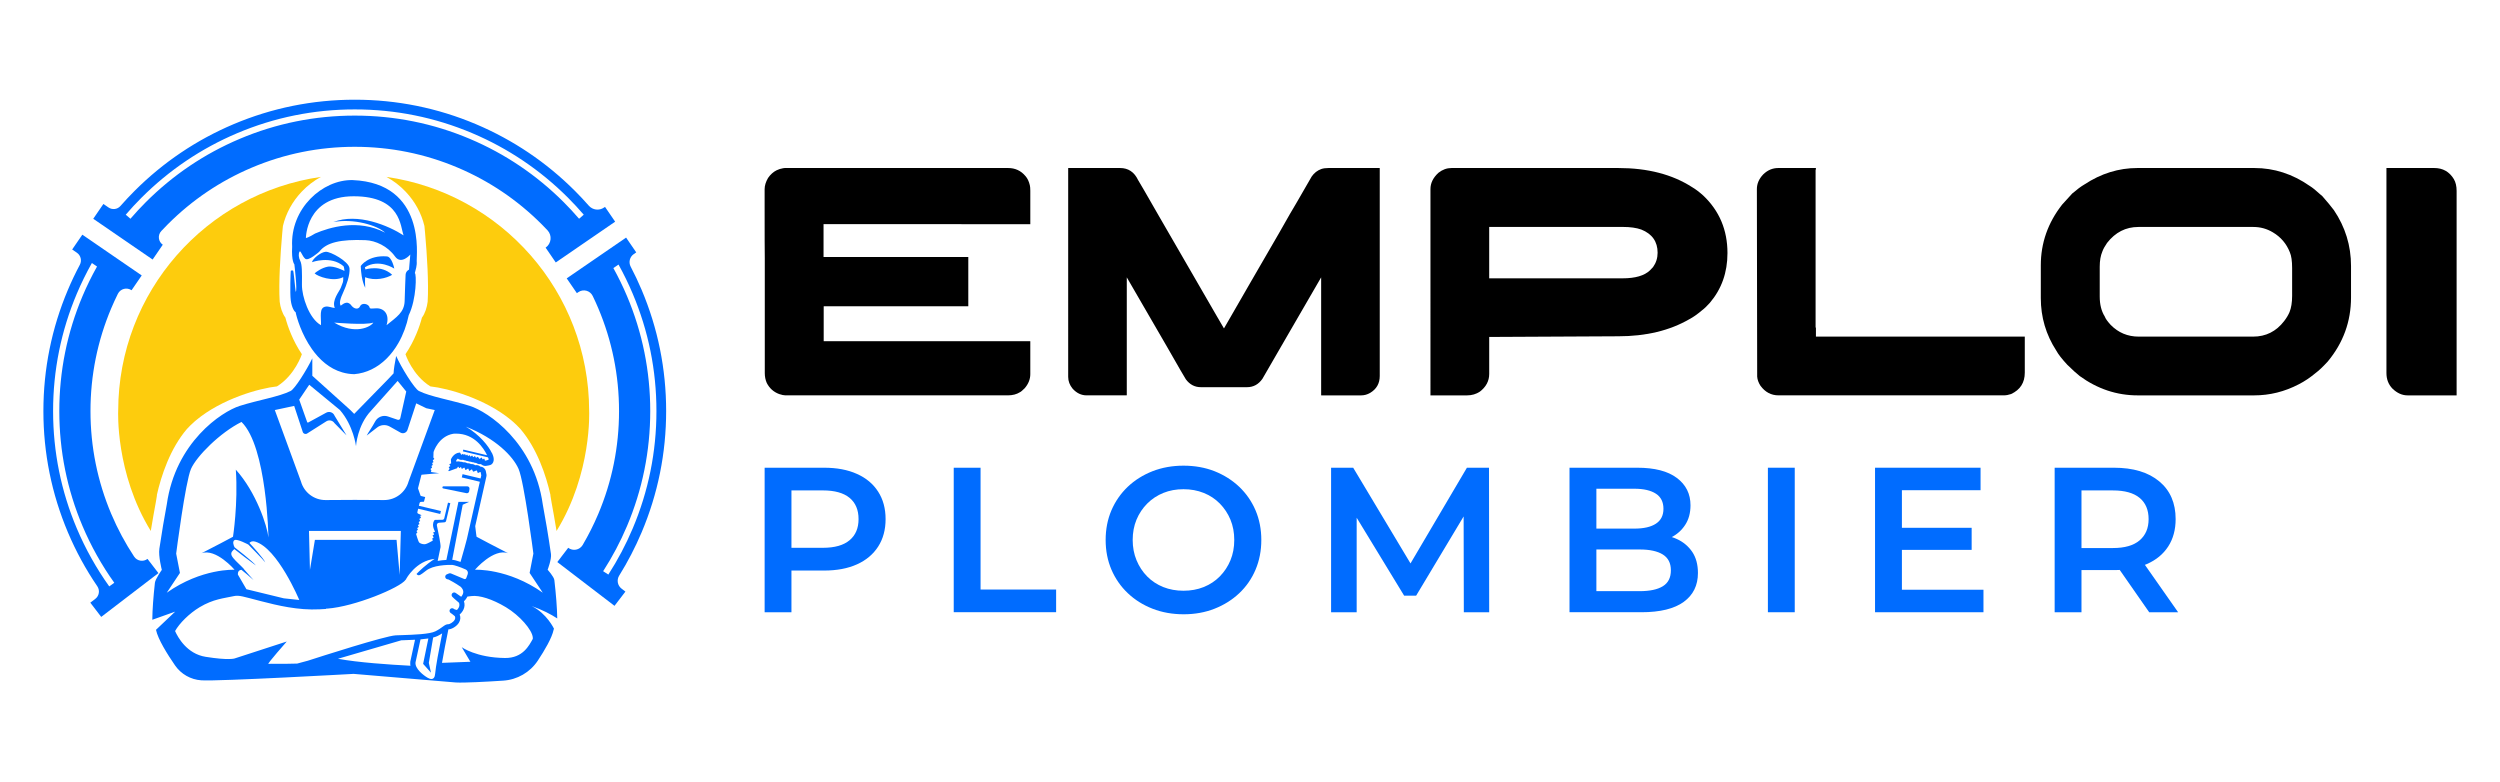
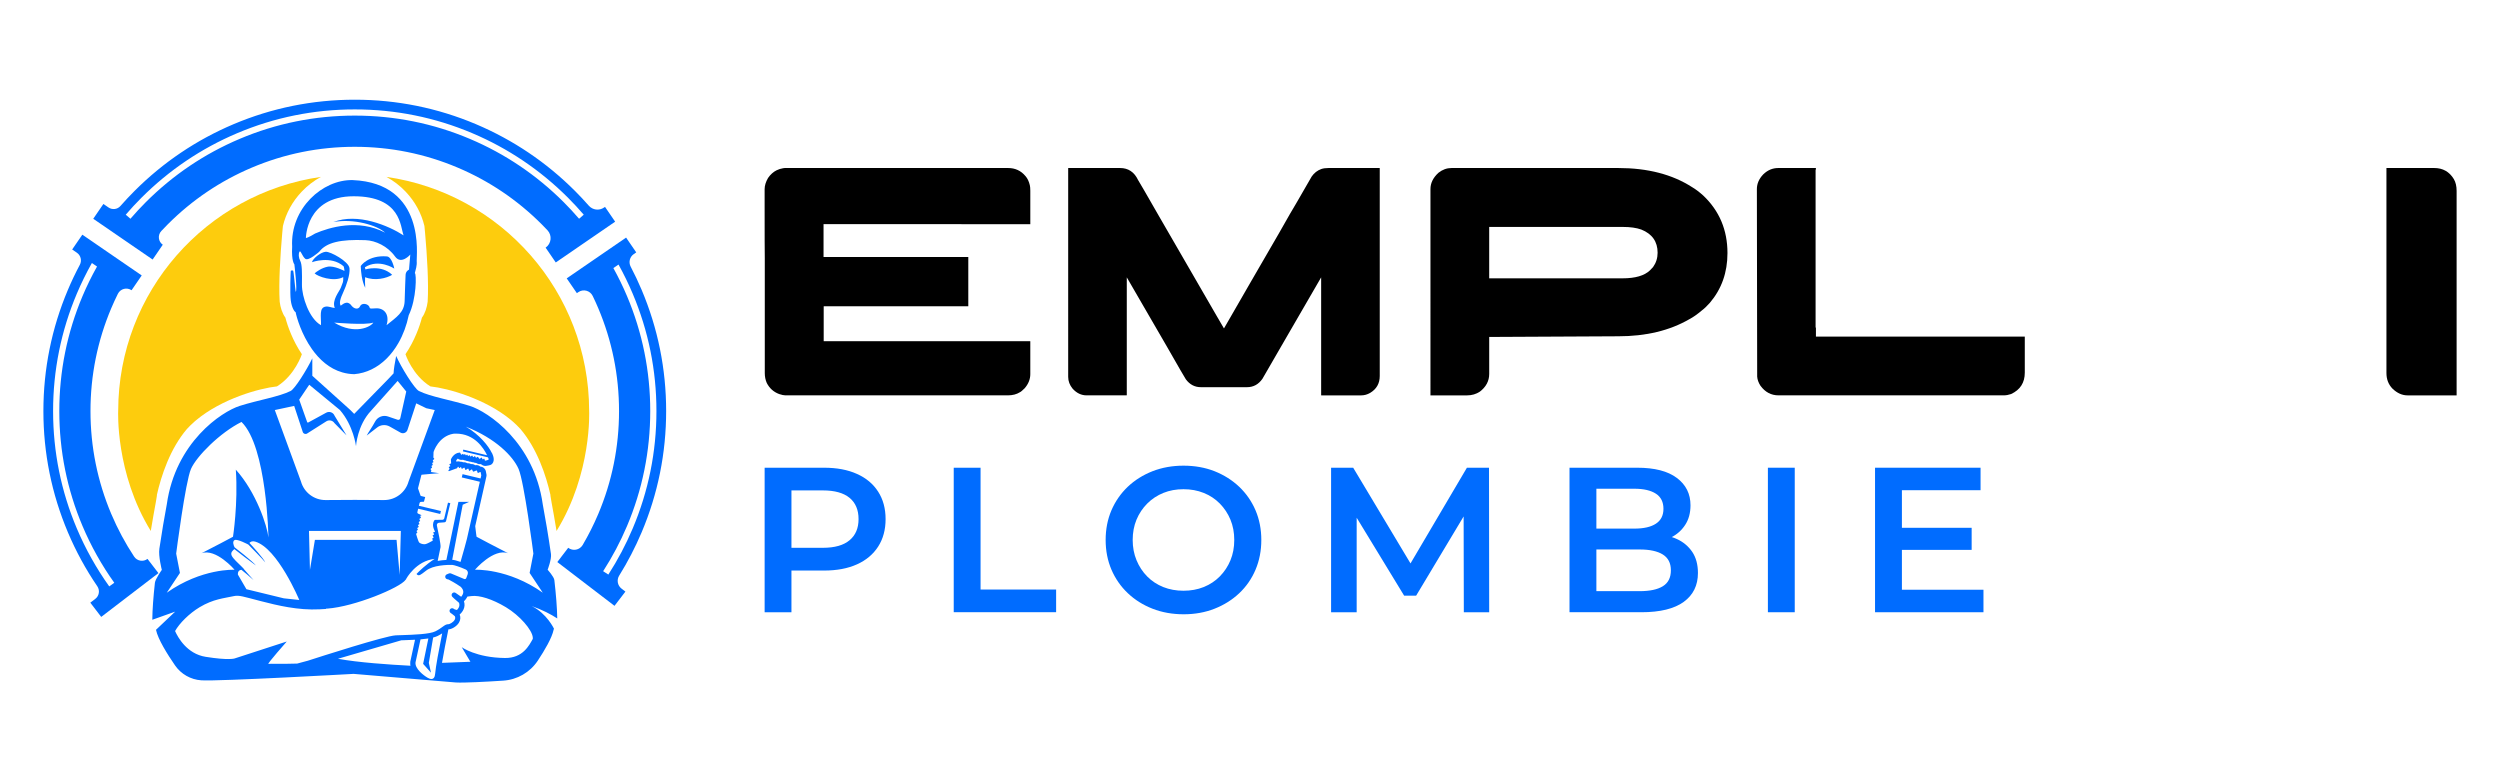
<svg xmlns="http://www.w3.org/2000/svg" version="1.1" id="Calque_1" x="0px" y="0px" width="224.5px" height="70.25px" viewBox="0 0 224.5 70.25" enable-background="new 0 0 224.5 70.25" xml:space="preserve">
  <g>
    <g>
      <g>
        <g>
          <g>
            <g>
-               <path fill="#006CFF" d="M42.161,43.901l-0.031,0.218c-0.018,0.115-0.127,0.19-0.239,0.169L39.8,43.862        c-0.105-0.023-0.097-0.177,0.011-0.188l2.151-0.002C42.085,43.673,42.179,43.78,42.161,43.901z" />
-             </g>
+               </g>
          </g>
          <g>
            <g>
              <g>
                <path fill="#006CFF" d="M26.111,26.971c0.087,0.681,0.347,1.041,0.434,1.054c0.092,0.479,0.528,1.995,1.469,3.325         c0.65,0.92,1.543,1.752,2.728,2.091c0.332,0.095,0.686,0.152,1.064,0.161c0.553-0.047,1.072-0.194,1.552-0.427         c0.991-0.478,1.814-1.316,2.417-2.369c0.426-0.743,0.742-1.592,0.928-2.497c0.707-1.45,0.707-3.737,0.549-3.784         c0.074-0.316,0.204-0.65,0.167-1.087s0.864-6.991-5.756-7.267c-2.715-0.056-5.613,2.563-5.427,5.984         c-0.074,1.301,0.198,1.58,0.198,1.58s0.288,2.377,0.121,2.47c-0.065-0.408-0.18-1.902-0.243-1.914         c-0.091-0.014-0.192-0.006-0.2,0.045C26.099,24.417,26.024,26.289,26.111,26.971z M30.009,28.969c0,0,2.836,0.251,3.515,0         C33.318,29.341,31.887,30.104,30.009,28.969z M31.755,17.625c4.289,0,4.181,2.733,4.49,3.514         c-1.363-0.878-4.112-2.05-6.313-1.199c1.848-0.339,3.929,0.291,4.651,0.951c-2.425-1.259-5.006-0.475-6.289,0.08         c-0.566,0.355-0.824,0.409-0.824,0.409S27.467,17.625,31.755,17.625z M26.967,23.438c-0.161-0.31-0.174-0.645-0.074-0.831         c0.099-0.186,0.234,0.397,0.52,0.632s1.252-0.632,1.252-0.632c0.646-0.842,1.922-1.128,4.152-1.041         c0.906,0.035,1.989,0.533,2.659,1.467c0.557,0.778,1.369-0.175,1.369-0.175l-0.115,1.356c0,0-0.281,0.116-0.307,0.451         c-0.024,0.334-0.05,1.376-0.086,2.38c-0.037,1.004-0.707,1.413-1.624,2.157c0.311-1.017-0.272-1.575-0.992-1.512         c-0.719,0.062-0.415-0.031-0.625-0.242c-0.211-0.211-0.639-0.229-0.763,0.055c-0.124,0.286-0.471,0.273-0.731-0.012         c-0.349-0.512-0.688-0.287-1.009-0.04c-0.141-0.245-0.053-0.599,0.26-1.273c0.221-0.477,0.601-1.488,0.532-2.095         c-0.067-0.607-1.716-1.506-2.138-1.475c-0.422,0.031-1.141,0.583-1.233,0.936c0,0,1.711-0.625,2.839,0.366         c0.062,0.124,0.08,0.422,0.08,0.422s-0.936-0.496-1.5-0.384c-0.563,0.111-1.007,0.449-1.181,0.598         c0.263,0.275,1.689,0.801,2.569,0.34c0.009,0.492-0.006,0.382-0.211,0.939c-0.13,0.354-0.833,1.127-0.546,1.831         c-0.27-0.021-0.556-0.16-0.799-0.126c-0.639,0.086-0.415,0.892-0.44,1.673c-1.06-0.586-1.723-2.566-1.71-3.644         C27.127,24.479,27.127,23.749,26.967,23.438z" />
              </g>
            </g>
            <g>
              <g>
                <path fill="#006CFF" d="M32.397,23.894c0,0.03,0.001,0.062,0.003,0.097c0.013,0.331,0.076,1.228,0.397,1.855         c-0.03-0.347-0.021-0.715-0.009-0.954c0.869,0.356,1.931,0.099,2.427-0.215c-0.976-0.929-2.401-0.484-2.401-0.484         s-0.014-0.027-0.046-0.193c1.264-0.8,2.64,0.119,2.64,0.119s-0.209-1.056-0.664-1.093         C33.062,22.891,32.397,23.873,32.397,23.894z" />
              </g>
            </g>
          </g>
          <g>
            <path fill="#006CFF" d="M47.747,54.425c0.971,0.341,1.725,0.738,2.294,1.111c-0.015-0.969-0.113-2.17-0.259-3.439       c-0.036-0.314-0.604-0.933-0.604-0.933s0.366-0.952,0.299-1.414c-0.233-1.628-0.504-3.217-0.736-4.451       c-0.78-5.577-4.917-8.328-6.553-8.849c-1.636-0.52-3.53-0.817-4.571-1.34c-0.398-0.198-1.601-2.138-2.042-3.146       c-0.12,0.614-0.224,1.231-0.231,1.565c-0.141,0.194-2.835,2.898-3.538,3.64l0,0c-0.227-0.253-0.505-0.495-0.647-0.622       l-3.113-2.801v-1.569c-0.501,1.046-1.573,2.747-1.944,2.932c-1.042,0.522-2.936,0.82-4.571,1.34       c-1.637,0.521-5.772,3.271-6.554,8.849c-0.209,1.116-0.45,2.517-0.666,3.977c-0.1,0.665,0.221,1.902,0.221,1.902       s-0.584,0.813-0.622,1.159c-0.136,1.235-0.226,2.392-0.233,3.32l2.052-0.731c0,0-1.021,0.972-1.721,1.632       c0.173,0.842,1.025,2.204,1.709,3.195c0.54,0.784,1.41,1.278,2.359,1.341c1.555,0.104,13.679-0.578,13.679-0.578l9.177,0.772       c0.737,0.043,2.726-0.064,4.249-0.164c1.261-0.08,2.414-0.742,3.112-1.796c0.615-0.929,1.271-2.043,1.421-2.771       c0.009-0.045,0.02-0.077,0.031-0.102C49.743,56.456,49.11,55.092,47.747,54.425z M46.568,42.109       c0.503,1.148,1.329,7.604,1.329,7.604l-0.337,1.735l1.181,1.777c-3.136-2.216-6.089-2.063-6.089-2.063s1.671-1.953,2.975-1.482       c-0.877-0.435-2.832-1.481-2.832-1.481s-0.057-0.358-0.121-0.952c0.265-1.162,0.627-2.774,0.837-3.714l0,0l0.05-0.22       l0.092-0.41l0,0l0.004-0.02l0.022-0.098c0.024-0.109,0.014-0.184-0.051-0.468c-0.05-0.233-0.254-0.406-0.492-0.415       c-0.094-0.084-0.219-0.136-0.353-0.136c-0.038,0-0.075,0.004-0.112,0.013c-0.09-0.069-0.201-0.107-0.32-0.107       c-0.019,0-0.037,0-0.056,0.002c-0.08-0.05-0.174-0.076-0.274-0.076c-0.018,0-0.036,0-0.054,0.003       c-0.085-0.059-0.186-0.091-0.292-0.091c-0.025,0-0.051,0.002-0.076,0.006c-0.07-0.034-0.148-0.054-0.23-0.054       c-0.013,0-0.026,0-0.04,0.002c-0.058-0.021-0.12-0.034-0.186-0.034c-0.058,0-0.114,0.009-0.167,0.025l-0.007-0.109       c0.03-0.05,0.078-0.115,0.143-0.164c0.092,0.075,0.209,0.118,0.33,0.118c0.036,0,0.071-0.004,0.106-0.011       c0.02,0.002,0.039,0.007,0.059,0.009c0.063,0.03,0.131,0.05,0.202,0.056c0.066,0.033,0.14,0.055,0.219,0.057       c0.069,0.034,0.147,0.052,0.229,0.052c0.008,0,0.016,0,0.022,0c0.07,0.034,0.148,0.054,0.23,0.054c0.004,0,0.008,0,0.012,0       c0.071,0.035,0.152,0.057,0.235,0.057c0.09,0.066,0.2,0.105,0.315,0.105c0.024,0,0.049-0.002,0.073-0.004       c0.026,0.011,0.055,0.021,0.083,0.03c0.095,0.084,0.219,0.136,0.352,0.136c0.03,0,0.062-0.002,0.091-0.009       c0.271-0.048,0.489-0.041,0.62-0.33c0.156-0.35-0.122-0.838-0.122-0.838l-0.009-0.002c-0.285-0.59-1.065-1.61-2.325-2.347       C44.517,39.376,46.064,40.963,46.568,42.109z M40.716,38.948c0.002,0,0.004,0,0.006,0c0.078-0.006,0.154-0.008,0.229-0.008       c1.648,0,2.476,1.288,2.789,1.942l-2.134-0.507l-0.014,0.056l-0.012,0.05l-0.012,0.052l2.256,0.538       c0.028,0.068,0.049,0.123,0.06,0.153c0.007,0.021,0,0.043-0.018,0.054c-0.066,0.045-0.208,0.075-0.277,0.086       c-0.003,0.003-0.006,0.003-0.009,0.003c-0.021,0-0.039-0.016-0.045-0.035l-0.029-0.11c-0.006-0.021-0.025-0.034-0.045-0.034       c-0.013,0-0.025,0.007-0.034,0.016l-0.028,0.029c-0.01,0.012-0.022,0.016-0.034,0.016c-0.017,0-0.034-0.011-0.042-0.028       l-0.048-0.099c-0.008-0.02-0.025-0.028-0.042-0.028c-0.011,0-0.022,0.004-0.031,0.013l-0.098,0.086       c-0.009,0.009-0.021,0.014-0.031,0.014c-0.015,0-0.029-0.007-0.038-0.02l-0.106-0.146c-0.009-0.012-0.023-0.02-0.038-0.02       c-0.01,0-0.021,0.004-0.028,0.011l-0.073,0.058c-0.008,0.007-0.019,0.011-0.028,0.011c-0.018,0-0.034-0.008-0.042-0.025       l-0.046-0.089c-0.008-0.017-0.024-0.025-0.041-0.025c-0.013,0-0.024,0.004-0.033,0.015l-0.056,0.054       c-0.01,0.009-0.021,0.016-0.032,0.016c-0.018,0-0.034-0.011-0.042-0.028l-0.04-0.08c-0.008-0.017-0.025-0.025-0.042-0.025       c-0.011,0-0.021,0.004-0.03,0.011l-0.068,0.059c-0.009,0.008-0.02,0.011-0.03,0.011c-0.02,0-0.039-0.011-0.045-0.032       l-0.014-0.048c-0.006-0.021-0.025-0.032-0.045-0.032c-0.011,0-0.021,0.002-0.03,0.011l-0.047,0.039       c-0.008,0.006-0.019,0.011-0.03,0.011c-0.019,0-0.037-0.014-0.044-0.033l-0.016-0.047c-0.007-0.021-0.025-0.035-0.045-0.035       c-0.011,0-0.023,0.005-0.032,0.014l-0.032,0.032c-0.009,0.009-0.021,0.013-0.032,0.013c-0.021,0-0.039-0.013-0.046-0.034       l-0.011-0.039c-0.006-0.021-0.025-0.034-0.045-0.034c-0.011,0-0.021,0.004-0.031,0.013l-0.032,0.028       c-0.009,0.008-0.02,0.011-0.03,0.011c-0.021,0-0.041-0.014-0.046-0.037s-0.025-0.037-0.046-0.037       c-0.012,0-0.023,0.003-0.033,0.014l-0.05,0.047c-0.009,0.011-0.021,0.016-0.033,0.016c-0.014,0-0.028-0.007-0.038-0.021       c-0.021-0.028-0.05-0.076-0.081-0.147c-0.008-0.015-0.024-0.027-0.043-0.027c-0.001,0-0.002,0-0.003,0       c-0.538,0.032-0.769,0.565-0.788,0.613c-0.001,0.002-0.001,0.004-0.002,0.006l0.021,0.335       c-0.003,0.015-0.014,0.025-0.028,0.032l-0.1,0.041c-0.03,0.013-0.039,0.05-0.018,0.075l0.06,0.065       c0.021,0.023,0.013,0.063-0.017,0.075l-0.081,0.034c-0.026,0.012-0.037,0.044-0.021,0.069c0.018,0.026,0.04,0.059,0.058,0.091       c0.012,0.02,0.007,0.045-0.012,0.061c-0.028,0.021-0.057,0.063-0.08,0.102c-0.018,0.032,0.008,0.069,0.041,0.069       c0.005,0,0.012,0,0.017-0.003l0.667-0.243c0.005-0.003,0.011-0.003,0.016-0.003c0.004,0,0.009,0,0.012,0l0.01,0.003l0,0       l0.068-0.121c0.009-0.018,0.026-0.026,0.042-0.026c0.021,0,0.04,0.014,0.047,0.035l0.016,0.049       c0.006,0.022,0.026,0.035,0.046,0.035c0.013,0,0.026-0.007,0.036-0.018l0.046-0.052c0.01-0.013,0.023-0.018,0.036-0.018       c0.021,0,0.041,0.014,0.047,0.035l0.023,0.082c0.007,0.021,0.026,0.034,0.047,0.034c0.009,0,0.018-0.002,0.026-0.009       l0.137-0.086c0.008-0.007,0.018-0.009,0.026-0.009c0.02,0,0.038,0.013,0.046,0.032l0.052,0.143       c0.007,0.02,0.026,0.032,0.046,0.032c0.01,0,0.019-0.004,0.027-0.009l0.148-0.101c0.008-0.007,0.018-0.009,0.026-0.009       c0.021,0,0.04,0.013,0.048,0.032l0.041,0.134c0.006,0.021,0.026,0.034,0.046,0.034c0.011,0,0.021-0.004,0.03-0.011l0.136-0.105       c0.009-0.009,0.02-0.011,0.029-0.011c0.018,0,0.035,0.009,0.044,0.025l0.074,0.147c0.009,0.017,0.025,0.025,0.043,0.025       c0.007,0,0.013,0,0.019-0.004l0.235-0.095c0.006-0.003,0.012-0.005,0.018-0.005c0.021,0,0.04,0.013,0.046,0.032l0.055,0.158       c0.007,0.021,0.026,0.032,0.046,0.032c0.009,0,0.016,0,0.023-0.005l0.14-0.075c0.007-0.004,0.016-0.007,0.022-0.007       c0.023,0,0.044,0.016,0.049,0.039c0,0,0.055,0.248,0.051,0.266c-0.012,0.052-0.033,0.146-0.063,0.278l-1.618-0.386       l-0.069,0.293l1.621,0.389c-0.3,1.337-0.996,4.441-1.162,5.135c-0.08,0.334-0.308,1.14-0.572,2.062       c-0.294-0.104-0.582-0.186-0.746-0.188l0.942-4.946l0.578-0.257h-0.963l-1.081,5.212h0.007       c-0.237,0.013-0.511,0.038-0.788,0.088c0.136-0.633,0.229-1.084,0.257-1.239c0.026-0.276-0.219-1.436-0.329-1.937       c-0.026-0.123,0.062-0.239,0.187-0.25l0.487-0.037c0.074-0.004,0.137-0.057,0.153-0.13l0.379-1.589l-0.15-0.034l-0.058-0.016       l-0.336,1.41c-0.018,0.075-0.085,0.13-0.164,0.13l-0.631,0.008c-0.082,0-0.087,0.035-0.131,0.104       c-0.085,0.134-0.143,0.438,0.028,0.803l0.06,0.136c0.022,0.039-0.072,0.063-0.116,0.071l-0.054,0.014       c0,0,0.111,0.17,0.104,0.179c-0.008,0.007-0.15,0.098-0.15,0.098l0.084,0.134c0.021,0.034,0.009,0.077-0.025,0.095l-0.1,0.05       c0,0,0.026,0.047,0.06,0.109c0.017,0.033,0.005,0.071-0.026,0.089c-0.129,0.071-0.437,0.244-0.595,0.289       c-0.04,0.014-0.084,0.018-0.131,0.018c-0.18,0-0.39-0.078-0.463-0.157c-0.093-0.102-0.279-0.769-0.279-0.769l0.119-0.149       l-0.06-0.063c-0.02-0.02-0.019-0.05,0-0.069l0.109-0.11l-0.055-0.09c-0.014-0.022-0.008-0.05,0.014-0.067l0.12-0.086       l-0.068-0.117c-0.014-0.021-0.007-0.052,0.016-0.066l0.11-0.071l-0.064-0.143c-0.011-0.024-0.002-0.052,0.02-0.065l0.109-0.063       l-0.066-0.146c-0.01-0.023-0.003-0.05,0.017-0.063l0.118-0.087l-0.059-0.127c-0.013-0.026,0.002-0.059,0.031-0.067l0.09-0.029       l-0.315-0.143c-0.056-0.026-0.085-0.087-0.071-0.145l0.071-0.299l1.982,0.474l0.063-0.264l-1.979-0.473l0.061-0.253       c0.014-0.054,0.061-0.093,0.117-0.097l0.277-0.014l0.11-0.421l-0.384-0.095c-0.016-0.005-0.028-0.016-0.033-0.03l-0.224-0.644       c-0.004-0.009-0.004-0.018-0.002-0.025l0.3-1.175c0.005-0.018,0.02-0.03,0.037-0.035c0.167-0.027,1.531-0.131,1.565-0.134       c-0.013-0.002-0.641-0.097-0.697-0.101c-0.03-0.003-0.05-0.033-0.04-0.063l0.032-0.043c0.005-0.013,0.004-0.025-0.003-0.039       l-0.06-0.107c-0.012-0.021-0.006-0.048,0.014-0.061l0.094-0.067c0.02-0.013,0.025-0.041,0.014-0.063l-0.04-0.068       c-0.013-0.022-0.006-0.048,0.015-0.063l0.072-0.047c0.019-0.013,0.026-0.037,0.017-0.059l-0.044-0.097       c-0.01-0.021-0.001-0.05,0.021-0.061l0.062-0.032c0.022-0.014,0.031-0.039,0.02-0.063l-0.045-0.09       c-0.01-0.02-0.005-0.044,0.013-0.059l0.094-0.071c0.022-0.016,0.024-0.048,0.006-0.069l-0.055-0.056       c-0.012-0.011-0.017-0.028-0.013-0.044l0.014-0.462c0,0,0,0,0-0.002C38.941,40.557,39.371,39.178,40.716,38.948z M26.417,36.45       l0.771,2.341c0.054,0.162,0.245,0.231,0.39,0.139l1.723-1.093c0.247-0.158,0.576-0.087,0.734,0.159l1.084,1.1l-1.075-1.765       c-0.118-0.298-0.47-0.425-0.751-0.271l-1.61,0.879c-0.038,0.021-0.086,0.002-0.101-0.039l-0.713-2.013l0.9-1.337l2.753,2.268       c1.216,1.389,1.448,3.245,1.448,3.245s0.106-1.856,1.35-3.18l2.388-2.676l0.773,0.952l-0.537,2.405       c-0.022,0.104-0.131,0.164-0.231,0.132l-0.878-0.298c-0.448-0.151-0.939,0.048-1.155,0.469       c-0.225,0.438-0.637,1.01-0.751,1.248l0.897-0.695c0.33-0.283,0.803-0.328,1.181-0.112l0.952,0.537       c0.241,0.139,0.548,0.02,0.635-0.244l0.783-2.381l0.906,0.44l0.757,0.162l-2.35,6.416c-0.276,0.989-1.18,1.672-2.206,1.667       l-2.616-0.015l0,0l-2.633,0.015c-1.027,0.005-1.931-0.678-2.207-1.667l-2.349-6.416L26.417,36.45z M35.995,47.676l-0.106,3.953       l-0.279-3.15h-7.332l-0.446,2.699l-0.085-3.502H35.995z M26.875,53.878l-1.388-0.148l-3.359-0.818l-0.763-1.311       c0,0-0.066-0.391,0.314-0.432c0.229,0.184,0.69,0.559,1.092,0.924c-0.056-0.066-0.524-0.596-0.829-0.937       c-0.014-0.048-0.12-0.156-0.264-0.296l0,0l0,0c-0.299-0.29-0.759-0.711-0.871-0.961c-0.139-0.309,0.122-0.469,0.236-0.592       c0.319,0.251,1.433,1.118,1.939,1.475c-0.271-0.362-1.919-1.635-1.919-1.635c-0.091-0.17-0.215-0.535,0.007-0.649       c0.239-0.125,1.232,0.406,1.232,0.406s1.381,1.395,1.518,1.6c-0.142-0.352-1.111-1.414-1.422-1.749       c0.091-0.1,0.253-0.198,0.519-0.118C24.936,49.229,26.875,53.878,26.875,53.878z M14.976,53.227l1.182-1.777l-0.338-1.735       c0,0,0.827-6.456,1.33-7.604c0.504-1.146,2.615-3.265,4.537-4.221c2.287,2.232,2.419,10.374,2.419,10.374       c-0.11-1.019-1.09-4.053-2.929-6.089c0.211,3.068-0.254,6.026-0.254,6.026s-1.955,1.047-2.832,1.481       c1.303-0.471,2.975,1.482,2.975,1.482S18.112,51.011,14.976,53.227z M26.686,59.589c-1.138,0.041-2.478,0.002-2.58,0.026       c-0.156,0.036,1.645-2.008,1.645-2.008l-4.685,1.523c0,0-0.521,0.187-2.603-0.148c-1.687-0.27-2.495-1.76-2.741-2.314       c0.387-0.693,1.263-1.574,2.204-2.14c1.239-0.743,2.182-0.799,3.09-1c0.457-0.099,0.843,0.05,2.38,0.447       s3.371,0.842,5.305,0.742c0.18-0.008,0.376-0.019,0.585-0.034l0.016-0.043c0.029,0.011,0.062,0.018,0.094,0.013       c2.438-0.173,6.552-1.883,7.029-2.589c0.019-0.025,0.041-0.054,0.064-0.079l-0.02,0.008c0,0,0.874-1.636,2.568-1.805       c-0.792,0.505-1.406,1.116-1.632,1.352c0.029,0.052,0.077,0.093,0.137,0.11c0.113,0.032,0.179,0.021,0.707-0.394       c0.627-0.516,1.957-0.535,2.35-0.528c0.153,0.002,0.75,0.196,1.229,0.416c0.154,0.071,0.229,0.255,0.171,0.417l-0.128,0.35       c-0.014,0.037-0.041,0.067-0.077,0.082c-0.036,0.016-0.076,0.016-0.112,0l-1.188-0.498c-0.057-0.024-0.122-0.024-0.18,0.002       l-0.191,0.08c-0.093,0.038-0.148,0.134-0.141,0.232c0.009,0.1,0.08,0.184,0.178,0.205l0.126,0.03       c0.109,0.057,0.601,0.312,1.089,0.654c0.159,0.158,0.237,0.317,0.229,0.478c-0.008,0.168-0.107,0.317-0.191,0.414l-0.495-0.345       c-0.098-0.069-0.23-0.052-0.309,0.038c-0.077,0.091-0.073,0.225,0.01,0.312c0.008,0.009,0.204,0.211,0.601,0.537       c0.113,0.301-0.075,0.538-0.186,0.646c-0.077-0.015-0.152-0.034-0.204-0.054c-0.156-0.114-0.23-0.13-0.333-0.078       c-0.083,0.041-0.134,0.13-0.128,0.223c0.003,0.055,0.025,0.106,0.063,0.145c0.039,0.041,0.091,0.076,0.148,0.106       c0.051,0.038,0.134,0.105,0.264,0.216c0.051,0.112,0.045,0.218-0.018,0.328c-0.135,0.237-0.464,0.384-0.539,0.389       c-0.207-0.011-0.353,0.097-0.539,0.233c-0.143,0.105-0.34,0.25-0.647,0.405c-0.514,0.262-1.98,0.309-2.951,0.342       c-0.227,0.006-0.436,0.013-0.614,0.021c-0.95,0.045-6.813,1.93-7.917,2.286l0.001-0.002       C27.303,59.427,26.988,59.509,26.686,59.589z M36.839,59.635l0.004,0.045c0.004,0.034,0.01,0.069,0.017,0.104       c-1.954-0.102-4.723-0.294-6.512-0.626l5.689-1.658c0.042-0.002,0.084-0.002,0.128-0.004c0.352-0.011,0.73-0.024,1.104-0.046       c-0.354,1.622-0.417,1.913-0.424,1.965C36.835,59.489,36.834,59.561,36.839,59.635z M38.738,60.975       c-0.098,0-0.212-0.041-0.335-0.111c-0.355-0.205-1.163-0.816-1.088-1.387c0.005-0.041,0.188-0.876,0.447-2.06       c0.248-0.021,0.486-0.048,0.705-0.082l-0.47,2.28l0.706,0.79l-0.194-0.881l0.388-2.275c0.16-0.039,0.301-0.087,0.412-0.143       c0.159-0.08,0.288-0.158,0.399-0.229c-0.288,1.43-0.586,3.019-0.631,3.621C39.053,60.833,38.924,60.975,38.738,60.975z        M47.846,57.372c-0.318,0.567-0.883,1.735-2.502,1.716c-2.603-0.03-3.88-0.972-3.88-0.972l0.777,1.311l-2.549,0.098       c0.144-0.853,0.368-2.004,0.574-3.01c0.258,0.009,0.723-0.242,0.938-0.585c0.149-0.237,0.175-0.499,0.075-0.749       c0.241-0.199,0.568-0.648,0.384-1.182c0.087-0.082,0.219-0.233,0.309-0.427c0.132-0.016,0.248-0.026,0.369-0.044       c0.695-0.091,1.85,0.257,3.09,1c1.239,0.745,2.363,2.034,2.414,2.723C47.848,57.287,47.848,57.328,47.846,57.372z" />
          </g>
        </g>
      </g>
      <g>
        <g>
          <path fill="#006CFF" d="M50.287,50.675" />
        </g>
      </g>
      <g>
        <g>
          <path fill="#006CFF" d="M13.246,50.188c-0.385,0.294-0.936,0.196-1.202-0.207c-0.797-1.205-1.482-2.485-2.052-3.828      c-1.238-2.928-1.866-6.037-1.866-9.238c0-3.204,0.628-6.312,1.866-9.238c0.186-0.438,0.383-0.868,0.593-1.291      c0.228-0.459,0.808-0.611,1.229-0.322l0,0l0.912-1.329l-5.333-3.66l-0.912,1.329l0.421,0.289      c0.353,0.242,0.468,0.709,0.267,1.086c-0.39,0.731-0.748,1.481-1.072,2.25c-1.46,3.451-2.2,7.114-2.2,10.887      c0,3.771,0.74,7.434,2.2,10.886c0.723,1.71,1.606,3.329,2.642,4.847c0.249,0.365,0.17,0.861-0.182,1.13L8.11,54.12l0.979,1.278      l5.137-3.932L13.246,50.188L13.246,50.188z M4.768,36.915c0-3.655,0.718-7.203,2.132-10.547c0.396-0.937,0.852-1.862,1.352-2.75      l0.461,0.316c-0.48,0.857-0.918,1.748-1.3,2.651c-1.385,3.275-2.087,6.75-2.087,10.33c0,3.579,0.702,7.056,2.087,10.329      c0.76,1.796,1.718,3.51,2.849,5.088l-0.453,0.326c-1.154-1.614-2.132-3.363-2.908-5.196C5.485,44.117,4.768,40.57,4.768,36.915z      " />
          <path fill="#006CFF" d="M54.33,18.578l-0.094,0.064c-0.432,0.297-1.017,0.222-1.362-0.172c-0.398-0.454-0.813-0.897-1.244-1.327      c-2.566-2.566-5.556-4.581-8.886-5.99c-3.451-1.46-7.114-2.2-10.887-2.2c-3.771,0-7.435,0.74-10.886,2.2      c-3.33,1.409-6.32,3.424-8.886,5.99c-0.439,0.438-0.862,0.891-1.269,1.354c-0.271,0.31-0.733,0.367-1.073,0.133l-0.458-0.314      l-0.911,1.329l5.332,3.661l0.912-1.33l0,0c-0.412-0.283-0.474-0.865-0.133-1.23c0.193-0.208,0.39-0.412,0.591-0.612      c2.179-2.18,4.717-3.89,7.543-5.085c2.927-1.238,6.035-1.866,9.237-1.866c3.203,0,6.312,0.628,9.238,1.866      c2.826,1.195,5.364,2.905,7.543,5.085c0.179,0.178,0.354,0.359,0.526,0.543c0.435,0.462,0.355,1.203-0.167,1.561l0,0l0.911,1.33      l5.333-3.661L54.33,18.578z M52.001,19.643c-0.44-0.512-0.905-1.013-1.381-1.49c-2.436-2.435-5.272-4.347-8.433-5.684      c-3.274-1.386-6.75-2.088-10.33-2.088c-3.579,0-7.055,0.702-10.329,2.088c-3.16,1.336-5.997,3.249-8.432,5.684      c-0.477,0.477-0.941,0.977-1.382,1.49l-0.422-0.363c0.449-0.523,0.924-1.035,1.409-1.521c2.486-2.485,5.383-4.438,8.609-5.803      c3.344-1.414,6.892-2.131,10.546-2.131c3.655,0,7.203,0.717,10.547,2.131c3.227,1.364,6.123,3.318,8.609,5.803      c0.485,0.487,0.961,0.999,1.409,1.521L52.001,19.643z" />
          <path fill="#006CFF" d="M59.82,36.915c0-3.772-0.741-7.436-2.201-10.887c-0.301-0.711-0.63-1.408-0.986-2.086      c-0.205-0.392-0.084-0.875,0.28-1.125l0.222-0.152l-0.912-1.329l-5.332,3.661l0.912,1.329l0.137-0.095      c0.442-0.303,1.05-0.14,1.283,0.343c0.176,0.362,0.343,0.73,0.501,1.104c1.238,2.927,1.865,6.034,1.865,9.238      c0,3.201-0.627,6.311-1.865,9.238c-0.407,0.963-0.876,1.892-1.4,2.785c-0.269,0.456-0.878,0.574-1.299,0.253l0,0l-0.979,1.28      l5.136,3.932l0.979-1.28l-0.347-0.266c-0.361-0.276-0.453-0.782-0.213-1.166c0.771-1.237,1.444-2.537,2.018-3.891      C59.079,44.349,59.82,40.687,59.82,36.915z M54.629,51.597l-0.467-0.303c0.825-1.28,1.547-2.643,2.142-4.05      c1.385-3.273,2.088-6.75,2.088-10.329c0-3.58-0.703-7.055-2.088-10.33c-0.361-0.854-0.772-1.697-1.223-2.511l0.462-0.316      c0.47,0.846,0.897,1.722,1.272,2.611c1.415,3.343,2.133,6.891,2.133,10.546s-0.718,7.202-2.133,10.547      C56.209,48.897,55.473,50.288,54.629,51.597z" />
        </g>
      </g>
      <path fill="#FDCC0D" d="M25.22,22.514c0.087-1.262,0.185-2.21,0.186-2.22c0.271-1.137,0.844-2.191,1.683-3.078    c0.518-0.546,1.106-0.995,1.735-1.332c-10.283,1.471-18.19,10.305-18.21,20.989c0,0-0.275,5.606,2.928,10.81    c0.01-0.056,0.02-0.114,0.028-0.175c0.134-0.813,0.275-1.623,0.416-2.372c0.031-0.221,0.068-0.437,0.109-0.654    c-0.005,0-0.01,0-0.016,0c0.397-1.781,1.208-4.208,2.709-5.961c0.214-0.235,0.444-0.458,0.687-0.67c0,0,0.065-0.056,0.148-0.125    c2.309-1.924,5.671-2.859,7.249-3.028c1.625-1.011,2.237-2.892,2.237-2.892c-0.817-1.201-1.288-2.529-1.48-3.284    c-0.285-0.38-0.449-0.919-0.513-1.425c-0.053-0.851-0.035-1.915,0.01-2.949" />
      <path fill="#FDCC0D" d="M38.299,22.514c-0.088-1.262-0.184-2.21-0.186-2.22c-0.271-1.137-0.843-2.191-1.683-3.078    c-0.518-0.546-1.106-0.995-1.734-1.332c10.282,1.471,18.188,10.305,18.209,20.989c0,0,0.275,5.606-2.928,10.81    c-0.01-0.056-0.02-0.114-0.029-0.175c-0.133-0.813-0.274-1.623-0.415-2.372c-0.031-0.221-0.068-0.437-0.109-0.654    c0.005,0,0.01,0,0.015,0c-0.396-1.781-1.208-4.208-2.708-5.961c-0.213-0.235-0.443-0.458-0.687-0.67c0,0-0.065-0.056-0.148-0.125    c-2.309-1.924-5.671-2.859-7.249-3.028c-1.625-1.011-2.237-2.892-2.237-2.892c0.817-1.201,1.288-2.529,1.479-3.284    c0.286-0.38,0.45-0.919,0.515-1.425c0.052-0.851,0.035-1.915-0.011-2.949" />
      <path fill="#006CFF" d="M25.132,24.033c0.012-0.257,0.024-0.511,0.039-0.759" />
    </g>
    <g>
      <g>
        <path d="M90.528,15.088c0.635,0,1.153,0.24,1.554,0.719c0.185,0.206,0.316,0.479,0.396,0.821     c0.029,0.117,0.044,0.282,0.044,0.498v3.004H73.954v2.946h12.999v4.426h-12.97l-0.015,0.014v3.121h18.538     c0.01,0,0.015,0.006,0.015,0.016v2.943c0,0.453-0.166,0.871-0.498,1.262c-0.204,0.205-0.353,0.329-0.438,0.365     c-0.294,0.186-0.656,0.28-1.086,0.28H70.525c-0.138,0-0.323-0.041-0.558-0.118c-0.498-0.186-0.87-0.519-1.113-0.999     c-0.118-0.271-0.176-0.564-0.176-0.877V23.207c-0.011-0.498-0.015-2.12-0.015-4.865v-1.348c0-0.323,0.103-0.66,0.307-1.012     c0.216-0.312,0.471-0.542,0.763-0.688c0.216-0.098,0.377-0.151,0.483-0.162c0.06-0.02,0.147-0.035,0.264-0.045H90.528z" />
        <path d="M95.937,15.088h4.646c0.732,0,1.271,0.357,1.611,1.07c0.098,0.147,0.728,1.237,1.892,3.269     c1.689,2.921,3.404,5.886,5.144,8.896c0.068,0.116,0.293,0.502,0.674,1.158h0.015c0.06-0.108,0.851-1.48,2.374-4.119     c2.247-3.869,3.429-5.92,3.547-6.154c0.098-0.147,0.747-1.266,1.949-3.356c0.224-0.324,0.513-0.548,0.863-0.674     c0.167-0.059,0.376-0.089,0.631-0.089h4.603c0.009,0,0.015,0.006,0.015,0.016v18.657c0,0.672-0.29,1.179-0.865,1.521     c-0.254,0.146-0.518,0.221-0.792,0.221h-3.591c-0.01,0-0.014-0.006-0.014-0.015V24.907c-0.195,0.323-1.212,2.077-3.048,5.261     l-2.229,3.854c-0.352,0.499-0.811,0.747-1.378,0.747h-4.146c-0.547,0-0.996-0.233-1.347-0.704     c-0.061-0.078-0.637-1.075-1.73-2.988c-0.069-0.107-0.885-1.514-2.447-4.221c-0.557-0.967-0.934-1.617-1.129-1.95v10.582     c0,0.008-0.005,0.015-0.014,0.015h-3.591c-0.48,0-0.899-0.2-1.26-0.602c-0.265-0.323-0.397-0.676-0.397-1.056V15.104     C95.921,15.094,95.927,15.088,95.937,15.088z" />
        <path d="M130.347,15.088h14.975c2.639,0,4.848,0.572,6.625,1.715c0.303,0.176,0.636,0.426,0.996,0.749     c1.456,1.376,2.184,3.101,2.184,5.173c0,1.739-0.527,3.229-1.583,4.47c-0.273,0.301-0.501,0.522-0.688,0.658     c-0.438,0.373-0.822,0.64-1.144,0.806c-1.766,1.025-3.896,1.539-6.39,1.539l-11.284,0.059h-0.307v3.326     c0,0.625-0.278,1.153-0.835,1.583c-0.342,0.227-0.724,0.338-1.144,0.338h-3.297V16.979c0-0.537,0.239-1.026,0.72-1.465     C129.535,15.23,129.926,15.088,130.347,15.088z M133.73,20.379v4.615h11.975c1.142,0,1.962-0.239,2.461-0.716     c0.09-0.09,0.18-0.186,0.278-0.294c0.273-0.381,0.409-0.81,0.409-1.289c0-0.997-0.489-1.69-1.465-2.082     c-0.438-0.156-0.992-0.234-1.656-0.234H133.73z" />
        <path d="M159.684,15.088h3.387c0,0.059-0.006,0.108-0.015,0.147c-0.012,0.02-0.016,0.034-0.016,0.045v14.097l0.03,0.029h-0.03     c0.021,0.021,0.03,0.037,0.03,0.05c0,0.016,0,0.038,0,0.067v0.703h18.756v3.239c0,0.898-0.409,1.538-1.231,1.92     c-0.225,0.077-0.443,0.118-0.656,0.118h-20.225c-0.665,0-1.205-0.288-1.626-0.865c-0.178-0.275-0.274-0.547-0.294-0.822v-0.145     l-0.027-16.692c0-0.478,0.188-0.918,0.57-1.319C158.727,15.28,159.176,15.088,159.684,15.088z" />
-         <path d="M191.94,15.088h10.507c1.769,0,3.419,0.534,4.951,1.598c0.256,0.156,0.573,0.411,0.953,0.763     c0.06,0.048,0.123,0.103,0.192,0.162c0.479,0.546,0.824,0.967,1.041,1.26c1.022,1.515,1.538,3.186,1.538,5.012v2.829     c0,2.159-0.699,4.078-2.097,5.76c-0.441,0.478-0.802,0.82-1.084,1.024c-0.488,0.409-0.989,0.748-1.511,1.013     c-1.269,0.663-2.606,0.996-4.012,0.996h-10.451c-1.886,0-3.624-0.583-5.218-1.743c-0.262-0.207-0.634-0.543-1.114-1.014     c-0.479-0.518-0.806-0.938-0.979-1.26c-0.931-1.436-1.392-3.009-1.392-4.72v-2.945c0-2.002,0.637-3.819,1.917-5.452     c0.188-0.215,0.488-0.546,0.908-0.996c0.421-0.362,0.783-0.63,1.086-0.807C188.67,15.581,190.261,15.088,191.94,15.088z      M188.555,23.955v2.667c0,0.723,0.151,1.324,0.454,1.804c0.058,0.175,0.235,0.424,0.528,0.747     c0.691,0.704,1.532,1.055,2.52,1.055h10.273c1.142,0,2.07-0.464,2.784-1.392c0.206-0.264,0.366-0.533,0.484-0.806     c0.155-0.381,0.235-0.869,0.235-1.465v-2.492c0-0.635-0.069-1.109-0.206-1.421c-0.304-0.772-0.813-1.368-1.524-1.788     c-0.538-0.323-1.119-0.483-1.746-0.483h-10.329c-1.134,0-2.07,0.478-2.816,1.436c-0.203,0.294-0.344,0.552-0.424,0.777     C188.635,22.954,188.555,23.408,188.555,23.955z" />
        <path d="M214.302,15.088h4.295c0.77,0,1.358,0.333,1.759,0.997c0.166,0.283,0.248,0.635,0.248,1.055v18.364h-4.412     c-0.477,0-0.927-0.2-1.344-0.602c-0.364-0.372-0.546-0.84-0.546-1.407V15.088z" />
      </g>
      <g>
        <path fill="#006CFF" d="M68.664,54.979V42.001h5.338c1.149,0,2.135,0.186,2.957,0.559c0.822,0.367,1.454,0.896,1.899,1.591     c0.445,0.691,0.668,1.515,0.668,2.465c0,0.953-0.223,1.774-0.668,2.468c-0.445,0.69-1.077,1.224-1.899,1.593     c-0.822,0.372-1.808,0.558-2.957,0.558h-4.004l1.074-1.13v4.875H68.664z M71.072,50.362l-1.074-1.169h3.893     c1.063,0,1.862-0.227,2.4-0.679c0.538-0.447,0.807-1.082,0.807-1.899c0-0.827-0.269-1.465-0.807-1.909     c-0.538-0.443-1.338-0.667-2.4-0.667h-3.893l1.074-1.186V50.362z" />
        <path fill="#006CFF" d="M85.645,54.979V42.001h2.41v10.938h6.785v2.039H85.645z" />
        <path fill="#006CFF" d="M106.295,55.162c-1.013,0-1.946-0.166-2.799-0.501c-0.853-0.333-1.595-0.801-2.225-1.399     s-1.118-1.304-1.465-2.11c-0.346-0.813-0.519-1.699-0.519-2.663c0-0.963,0.173-1.851,0.519-2.663     c0.347-0.806,0.835-1.511,1.465-2.112c0.63-0.597,1.372-1.062,2.225-1.399c0.853-0.332,1.78-0.498,2.78-0.498     c1.014,0,1.943,0.166,2.791,0.498c0.847,0.338,1.585,0.803,2.215,1.399c0.63,0.602,1.119,1.307,1.464,2.112     c0.346,0.813,0.52,1.7,0.52,2.663c0,0.964-0.174,1.854-0.52,2.672c-0.345,0.814-0.834,1.517-1.464,2.112     c-0.63,0.592-1.368,1.056-2.215,1.389C108.22,54.996,107.297,55.162,106.295,55.162z M106.276,53.048     c0.655,0,1.261-0.108,1.817-0.331c0.557-0.225,1.038-0.541,1.446-0.955c0.407-0.414,0.726-0.896,0.955-1.446     c0.229-0.551,0.343-1.16,0.343-1.827c0-0.666-0.114-1.274-0.343-1.827c-0.229-0.548-0.548-1.029-0.955-1.444     c-0.408-0.414-0.89-0.732-1.446-0.954c-0.557-0.224-1.162-0.333-1.817-0.333c-0.653,0-1.257,0.109-1.807,0.333     c-0.55,0.222-1.031,0.54-1.446,0.954c-0.414,0.415-0.735,0.896-0.964,1.444c-0.229,0.553-0.344,1.161-0.344,1.827     c0,0.655,0.115,1.264,0.344,1.818s0.547,1.041,0.955,1.455s0.89,0.73,1.445,0.955C105.017,52.939,105.623,53.048,106.276,53.048z     " />
        <path fill="#006CFF" d="M119.532,54.979V42.001h1.984l5.673,9.47h-1.041l5.581-9.47h1.984l0.017,12.978h-2.278l-0.019-9.4h0.48     l-4.745,7.914h-1.074l-4.82-7.914h0.556v9.4H119.532z" />
        <path fill="#006CFF" d="M140.942,54.979V42.001h6.082c1.557,0,2.741,0.304,3.558,0.918c0.817,0.612,1.225,1.431,1.225,2.455     c0,0.691-0.161,1.284-0.484,1.771c-0.319,0.488-0.749,0.864-1.287,1.131c-0.537,0.267-1.122,0.397-1.751,0.397l0.334-0.669     c0.729,0,1.383,0.136,1.964,0.4c0.582,0.265,1.041,0.656,1.382,1.157c0.338,0.507,0.51,1.14,0.51,1.892     c0,1.113-0.426,1.979-1.278,2.597c-0.853,0.617-2.119,0.928-3.8,0.928H140.942z M143.354,53.086h3.892     c0.902,0,1.596-0.146,2.079-0.443c0.48-0.296,0.72-0.771,0.72-1.431c0-0.642-0.239-1.112-0.72-1.416     c-0.483-0.301-1.177-0.453-2.079-0.453h-4.076v-1.874h3.596c0.839,0,1.487-0.146,1.939-0.445     c0.448-0.296,0.673-0.739,0.673-1.333c0-0.609-0.225-1.06-0.673-1.354c-0.452-0.297-1.101-0.449-1.939-0.449h-3.411V53.086z" />
        <path fill="#006CFF" d="M158.757,54.979V42.001h2.411v12.978H158.757z" />
        <path fill="#006CFF" d="M168.378,54.979V42.001h9.476v2.019h-7.063v8.938h7.324v2.021H168.378z M170.604,49.379v-1.983h6.45     v1.983H170.604z" />
-         <path fill="#006CFF" d="M184.508,54.979V42.001h5.321c1.729,0,3.085,0.405,4.07,1.224c0.981,0.814,1.473,1.945,1.473,3.391     c0,0.953-0.225,1.772-0.667,2.457c-0.445,0.687-1.079,1.212-1.904,1.573c-0.819,0.368-1.806,0.549-2.957,0.549h-4.003     l1.076-1.091v4.875H184.508z M186.917,50.362l-1.076-1.148h3.895c1.062,0,1.863-0.23,2.399-0.689     c0.538-0.456,0.81-1.092,0.81-1.909c0-0.827-0.271-1.465-0.81-1.909c-0.536-0.443-1.338-0.667-2.399-0.667h-3.895l1.076-1.186     V50.362z M192.997,54.979l-3.28-4.71h2.577l3.301,4.71H192.997z" />
      </g>
    </g>
  </g>
</svg>